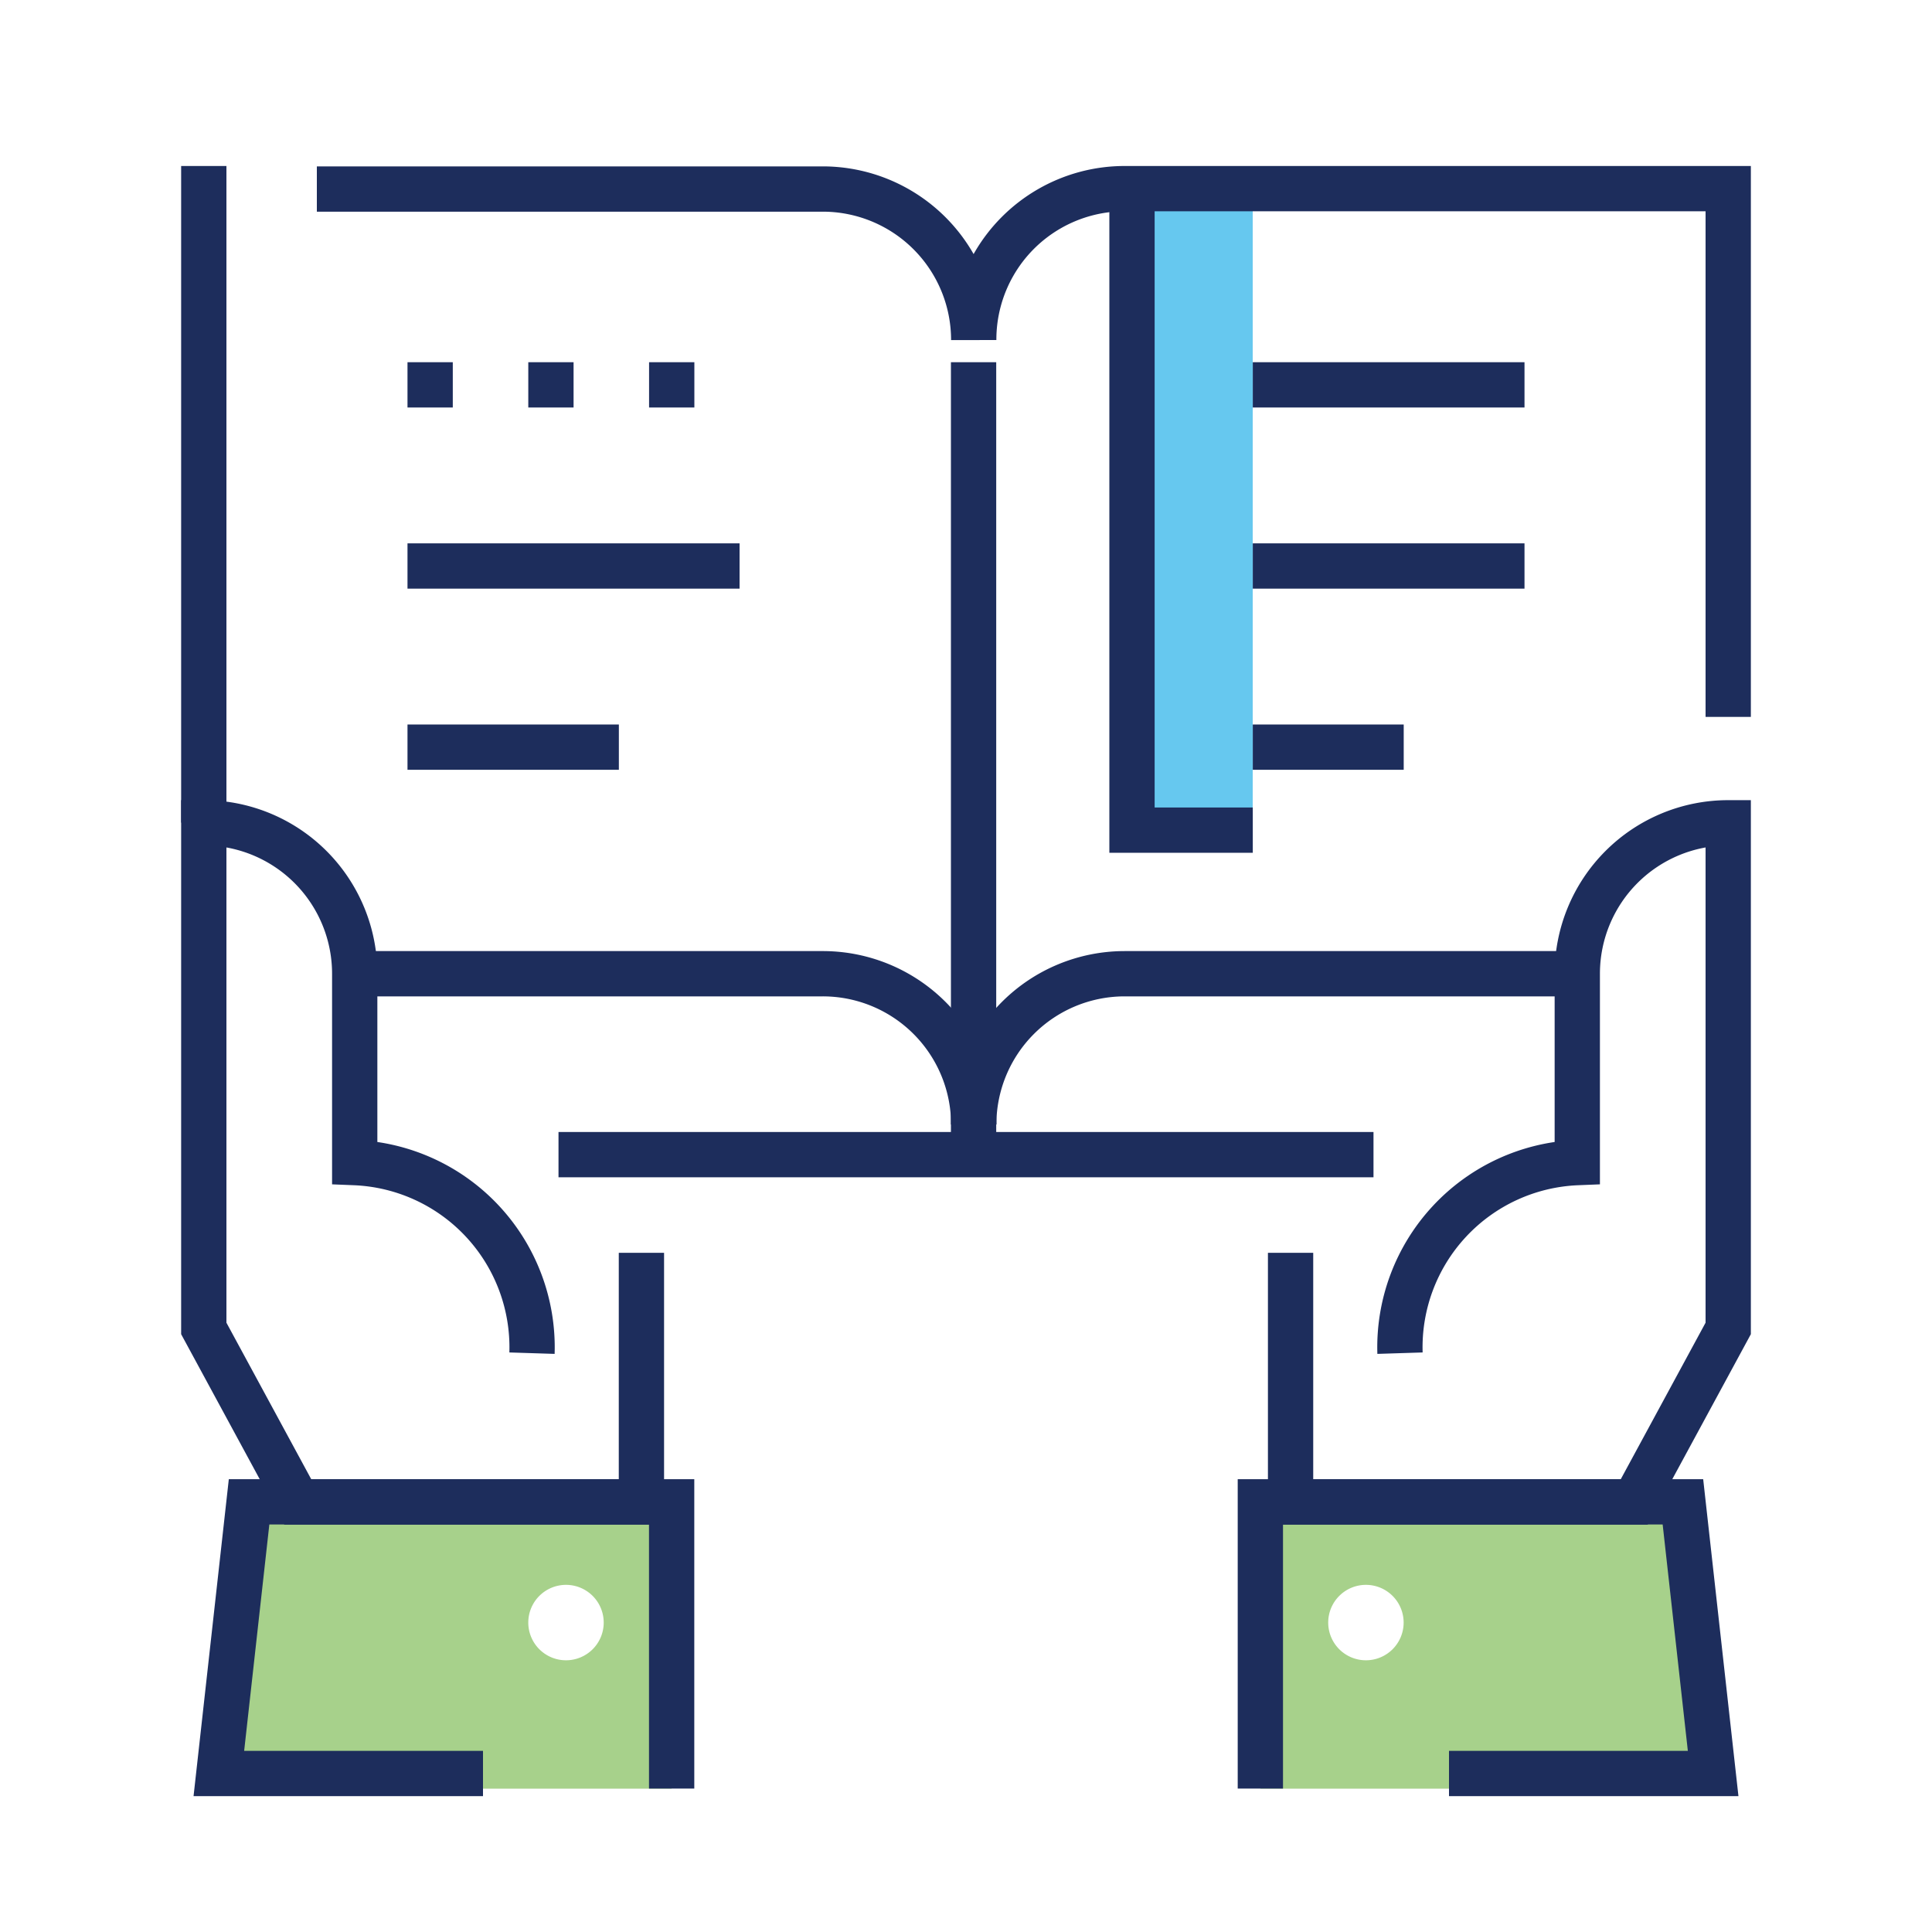
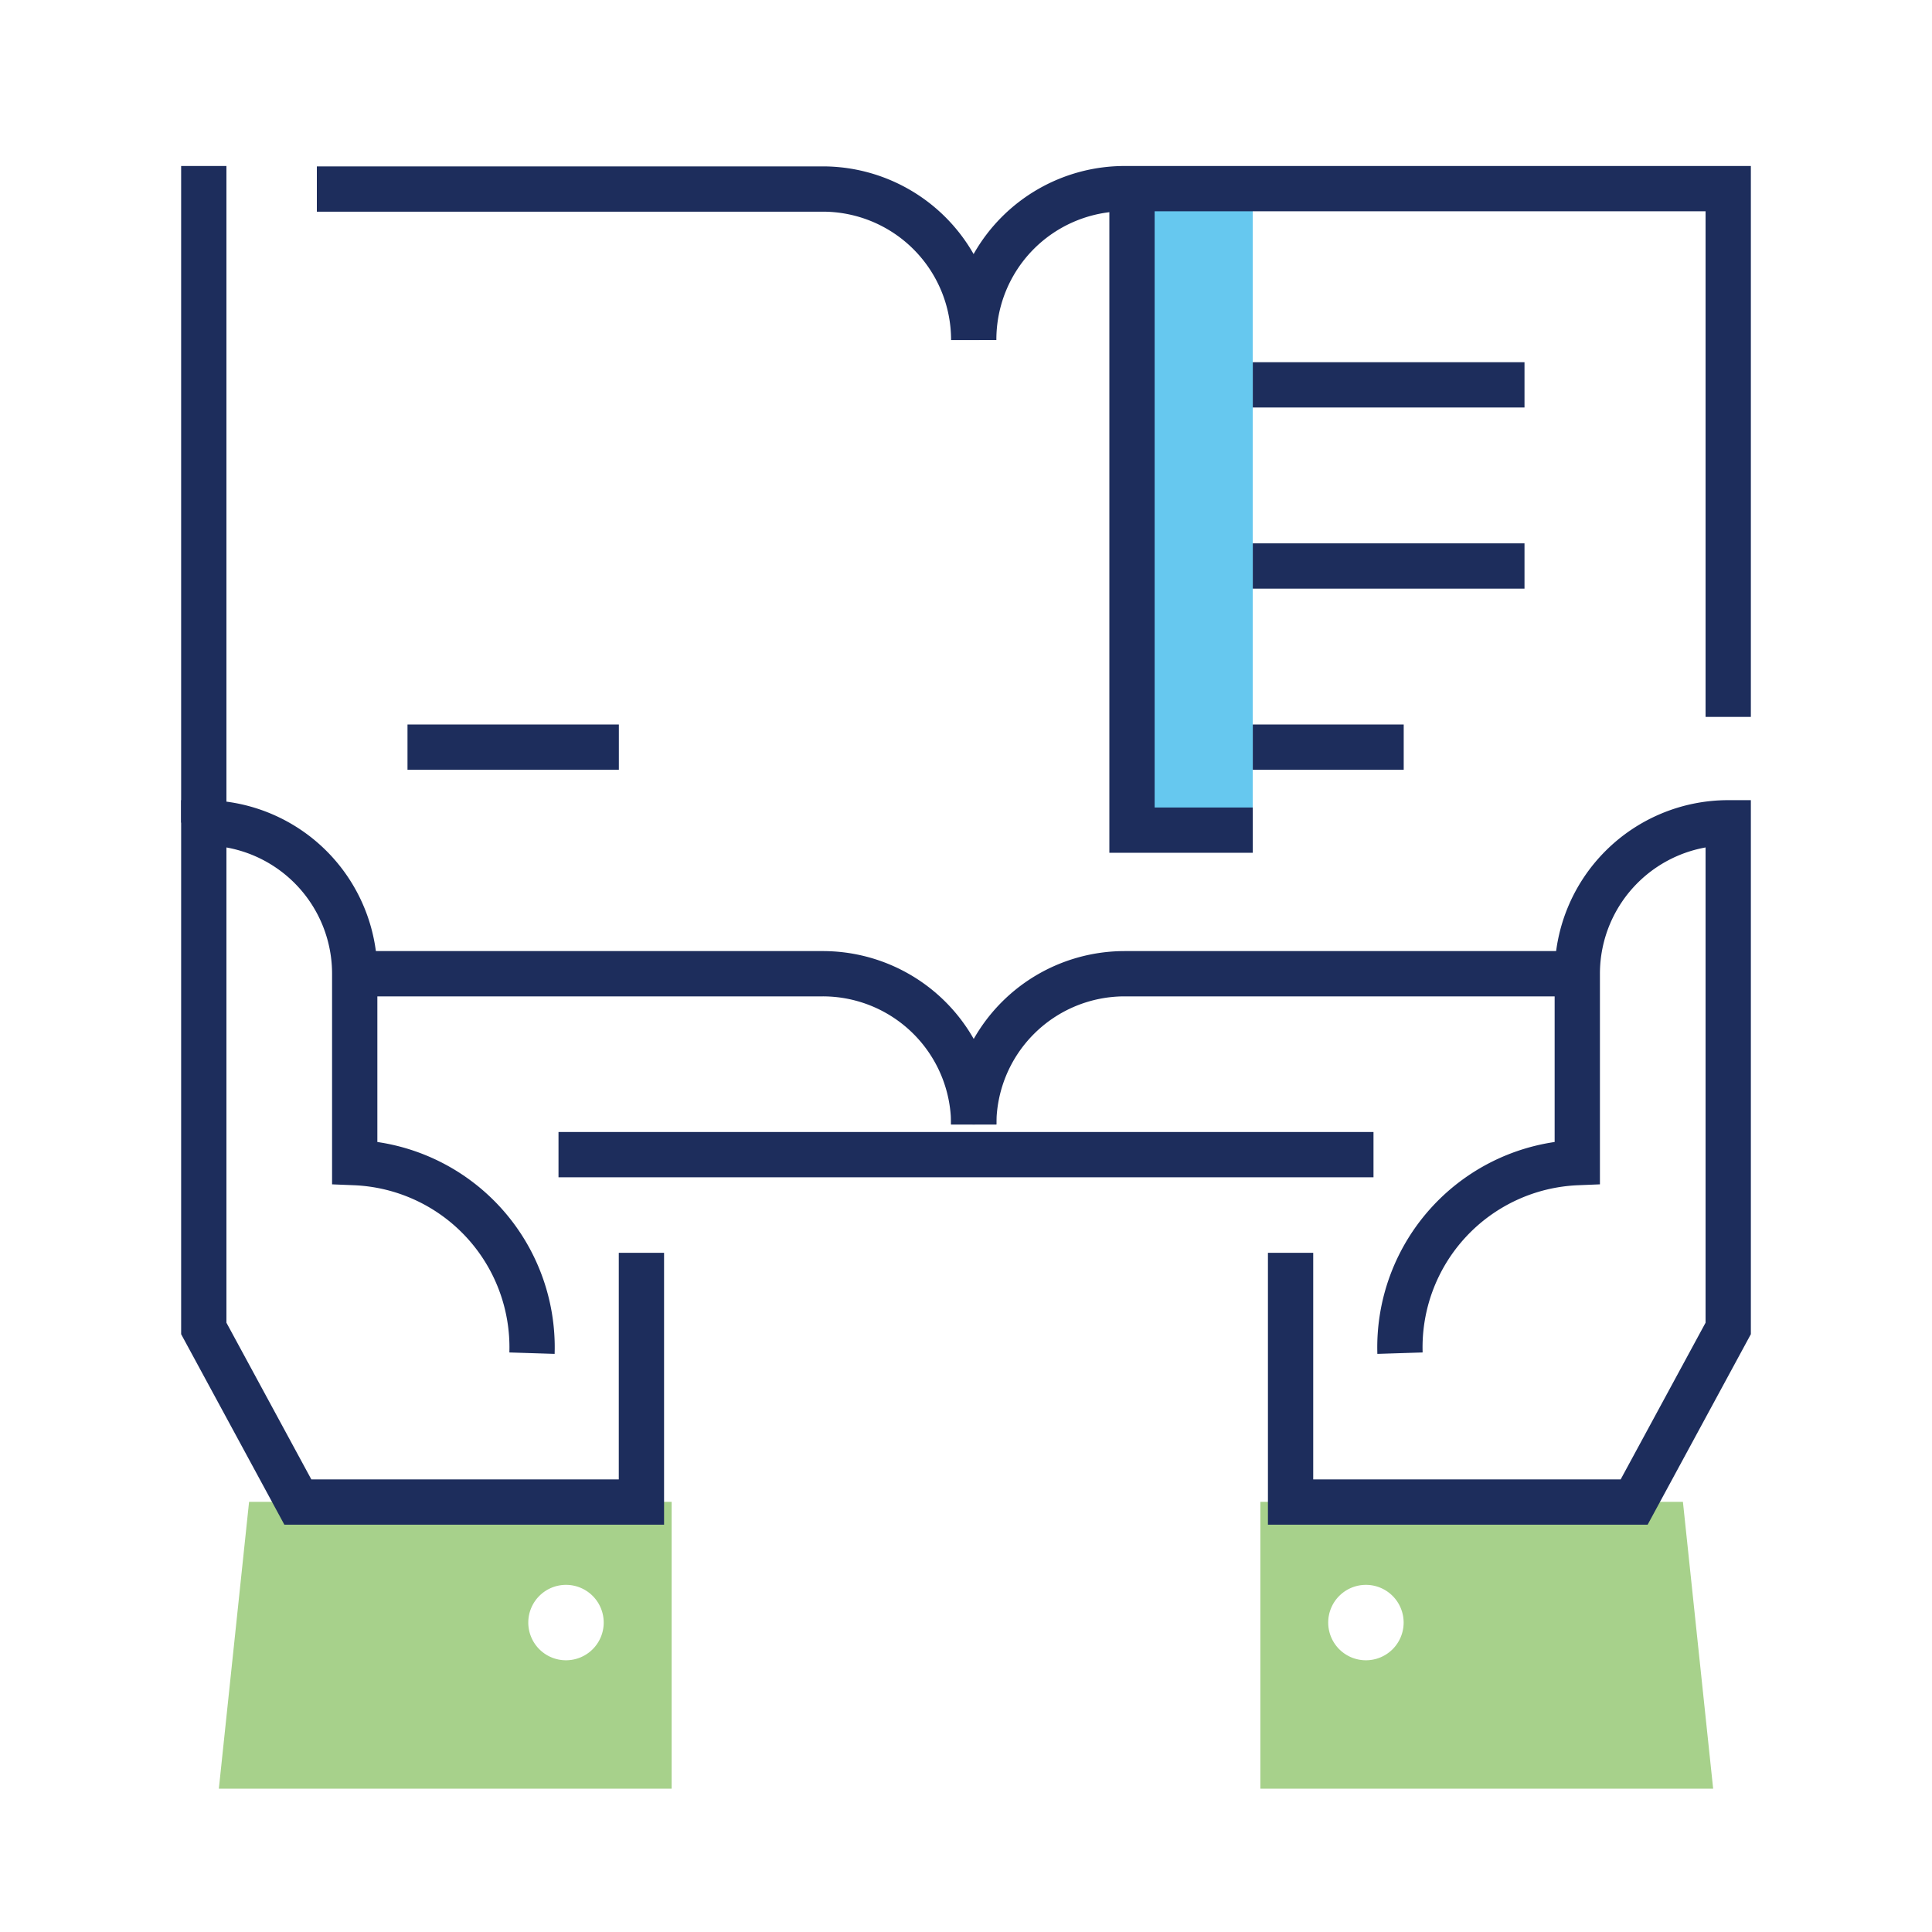
<svg xmlns="http://www.w3.org/2000/svg" id="Layer_1" data-name="Layer 1" viewBox="0 0 250 250">
  <defs>
    <style>.cls-1,.cls-2,.cls-5{fill:none;}.cls-2,.cls-5{stroke:#1d2d5c;stroke-miterlimit:10;stroke-width:5.86px;}.cls-3{fill:#00a4e4;}.cls-3,.cls-4{opacity:0.6;}.cls-4{fill:#6cb33f;}.cls-5{stroke-linecap:square;stroke-dasharray:0 15.63;}</style>
  </defs>
  <rect class="cls-1" width="250" height="250" />
  <line class="cls-2" x1="26.37" y1="21.48" x2="26.37" y2="106.45" />
  <rect class="cls-3" x="146.48" y="24.41" width="15.62" height="83.01" />
  <polyline class="cls-2" points="162.11 107.42 146.48 107.42 146.48 25.39" />
-   <line class="cls-2" x1="125.98" y1="150.39" x2="125.98" y2="46.87" />
-   <path class="cls-2" d="M223.63,92.77V24.41H145.51A19.53,19.53,0,0,0,126,44v0a19.54,19.54,0,0,0-19.53-19.54H41" />
+   <path class="cls-2" d="M223.63,92.77V24.41H145.51A19.53,19.53,0,0,0,126,44a19.54,19.54,0,0,0-19.53-19.54H41" />
  <line class="cls-2" x1="72.27" y1="149.41" x2="177.73" y2="149.41" />
  <path class="cls-2" d="M204.1,126H145.51A19.53,19.53,0,0,0,126,145.51v0" />
  <path class="cls-2" d="M44.92,126h61.53A19.53,19.53,0,0,1,126,145.51v0" />
  <path class="cls-4" d="M86.91,194.34H32.23l-3.91,37.11H86.91Zm-13.67,20.5A4.88,4.88,0,1,1,78.12,210,4.88,4.88,0,0,1,73.24,214.84Z" />
  <path class="cls-2" d="M68.84,175.1A23.92,23.92,0,0,0,45.9,150.44V126a19.53,19.53,0,0,0-19.53-19.53v65.43l12.17,22.46H83V162.11" />
-   <polyline class="cls-2" points="62.5 229.49 28.32 229.49 32.23 194.34 86.91 194.34 86.91 231.44" />
  <path class="cls-4" d="M163.09,194.34h54.68l3.91,37.11H163.09Zm13.67,20.5a4.88,4.88,0,1,0-4.89-4.88A4.88,4.88,0,0,0,176.76,214.84Z" />
  <path class="cls-2" d="M181.16,175.1a23.92,23.92,0,0,1,22.94-24.66V126a19.53,19.53,0,0,1,19.53-19.53v65.43l-12.17,22.46H167V162.11" />
-   <polyline class="cls-2" points="187.5 229.49 221.68 229.49 217.77 194.34 163.09 194.34 163.09 231.44" />
-   <line class="cls-5" x1="55.66" y1="49.8" x2="87.91" y2="49.8" />
-   <line class="cls-2" x1="52.73" y1="73.24" x2="95.7" y2="73.24" />
  <line class="cls-2" x1="52.73" y1="96.68" x2="80.08" y2="96.68" />
  <line class="cls-2" x1="162.11" y1="49.8" x2="197.27" y2="49.8" />
  <line class="cls-2" x1="162.11" y1="73.24" x2="197.27" y2="73.24" />
  <line class="cls-2" x1="162.11" y1="96.68" x2="181.64" y2="96.68" />
</svg>